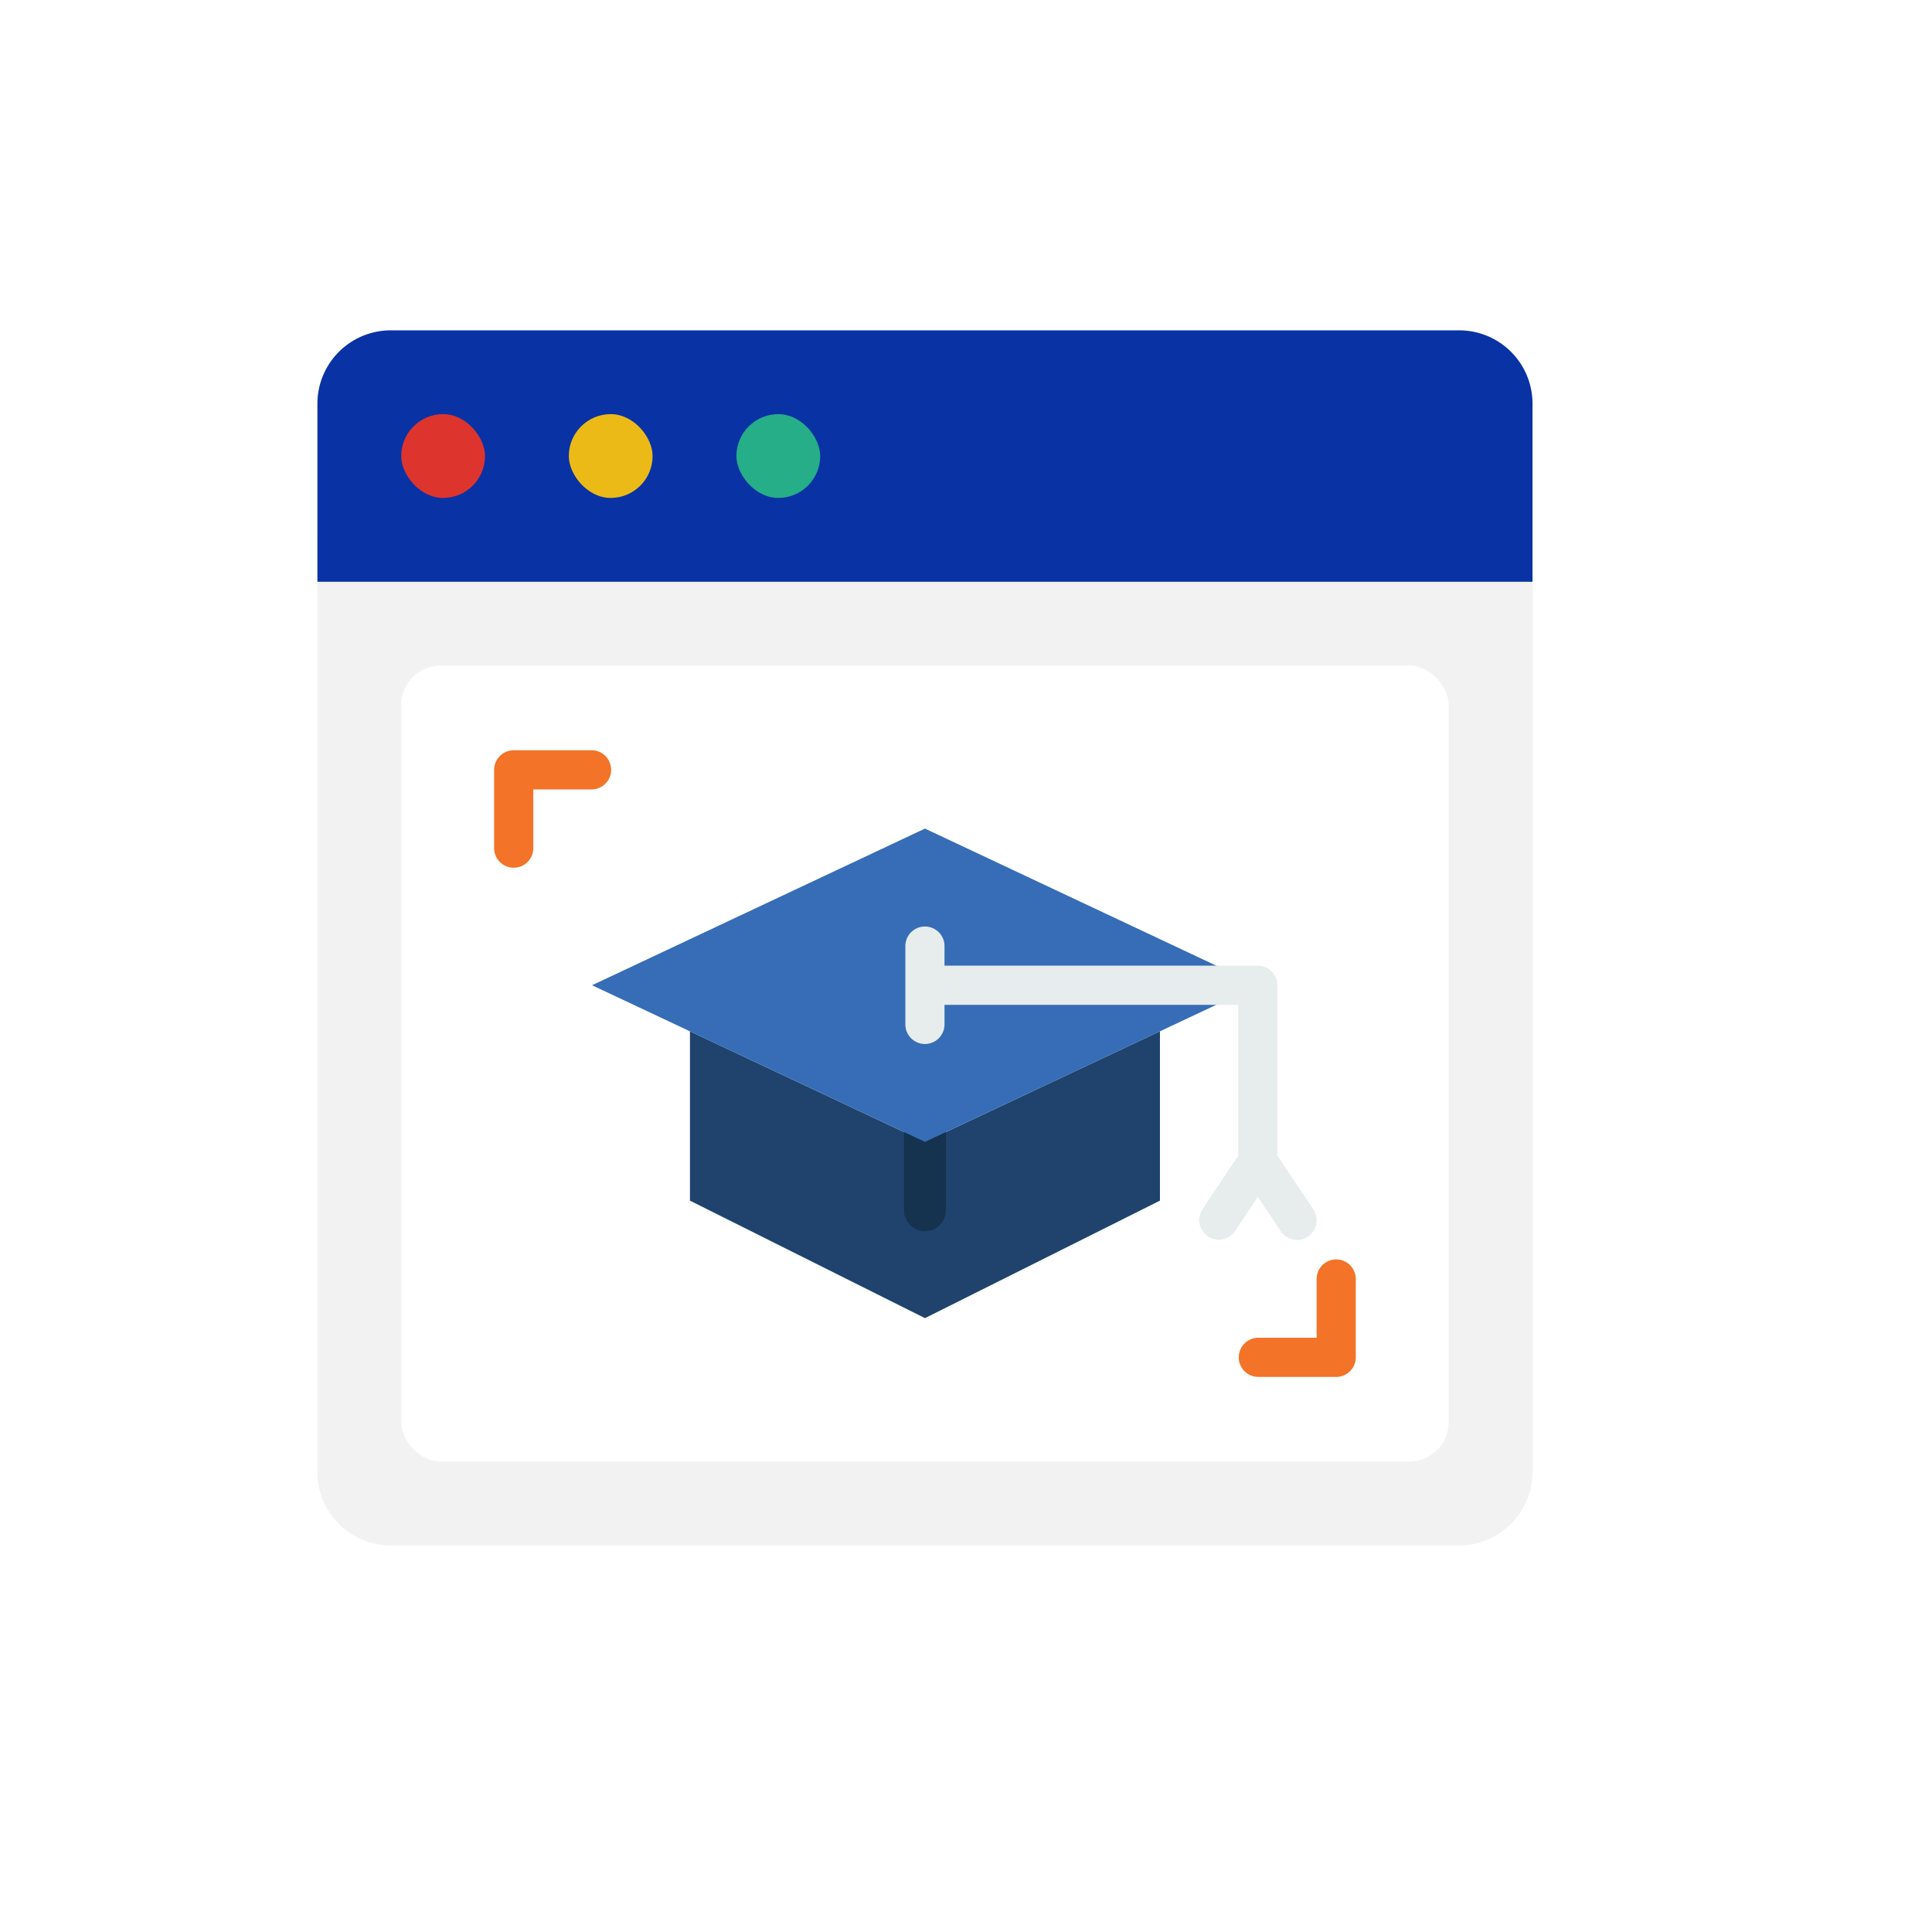
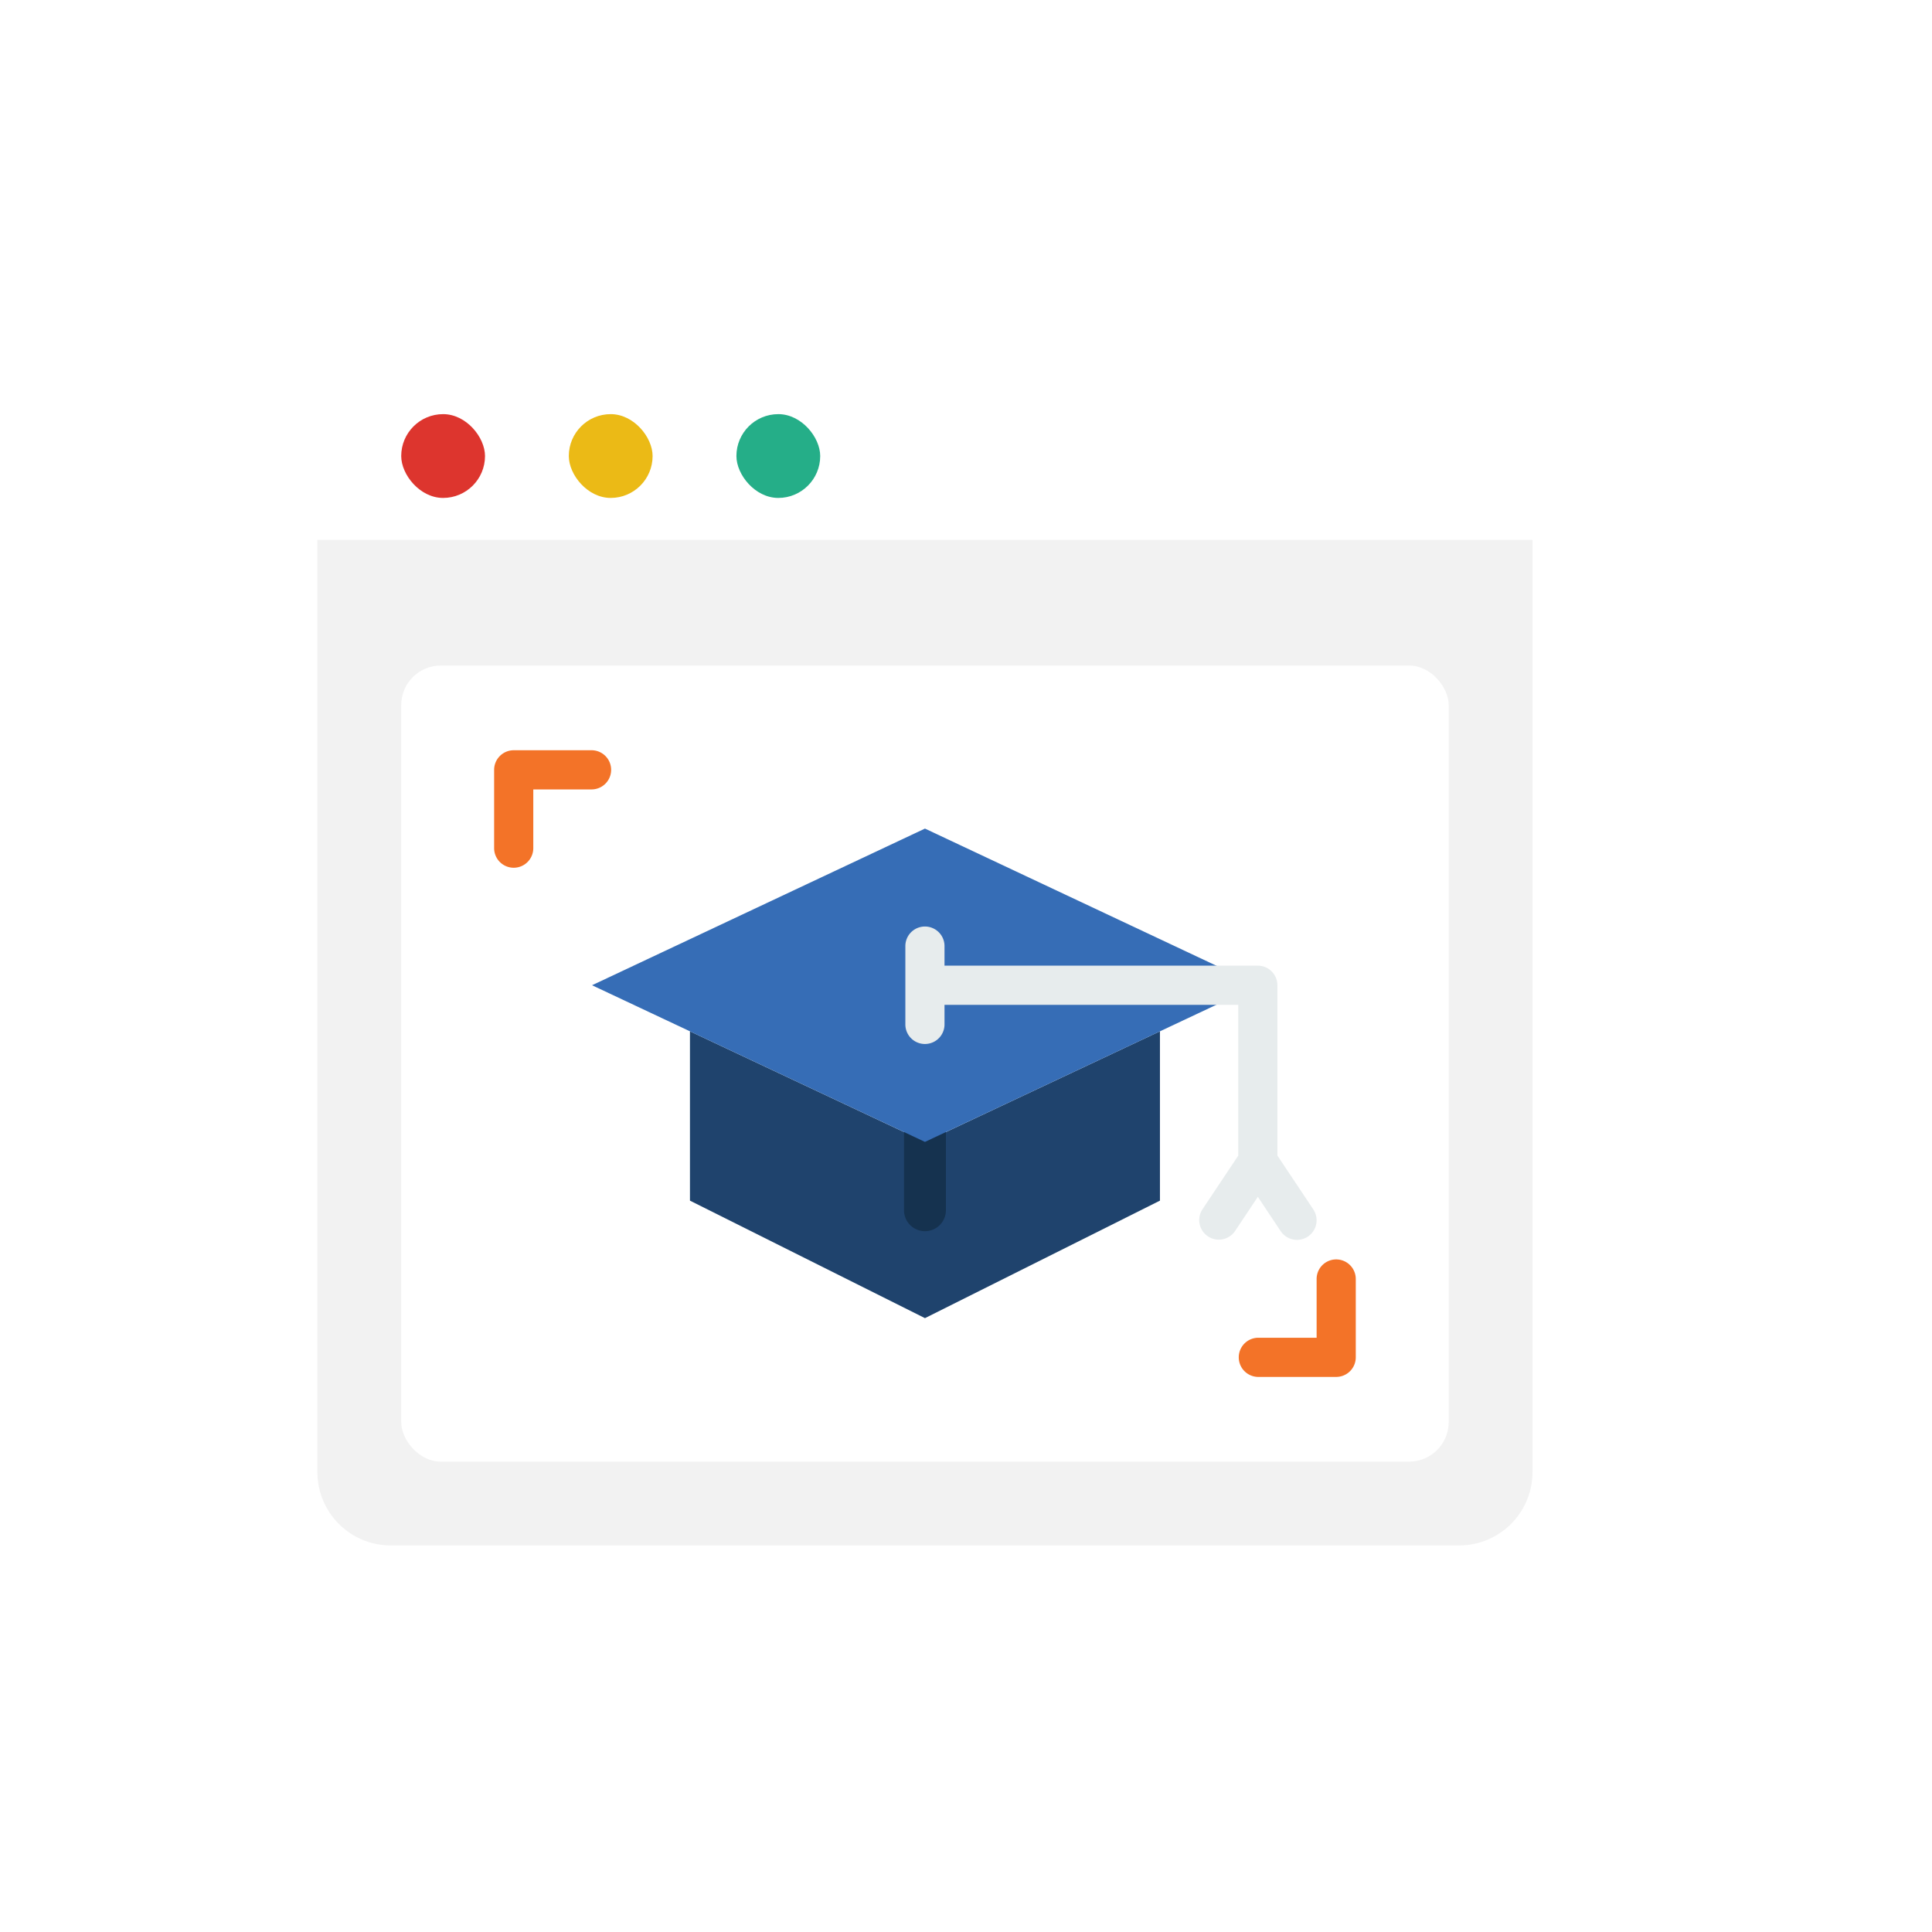
<svg xmlns="http://www.w3.org/2000/svg" width="164.021" height="164.021" viewBox="0 0 164.021 164.021">
  <defs>
    <filter id="Rectangle_800" x="0" y="0" width="164.021" height="164.021" filterUnits="userSpaceOnUse">
      <feOffset dx="4" dy="4" input="SourceAlpha" />
      <feGaussianBlur stdDeviation="2.5" result="blur" />
      <feFlood flood-opacity="0.102" />
      <feComposite operator="in" in2="blur" />
      <feComposite in="SourceGraphic" />
    </filter>
  </defs>
  <g id="Group_2563" data-name="Group 2563" transform="translate(-15299.706 -6880.37)">
    <g transform="matrix(1, 0, 0, 1, 15299.71, 6880.37)" filter="url(#Rectangle_800)">
      <rect id="Rectangle_800-2" data-name="Rectangle 800" width="149.021" height="149.021" rx="12" transform="translate(3.5 3.5)" fill="#fff" />
    </g>
    <g id="Group_2558" data-name="Group 2558">
      <g id="Group_2557" data-name="Group 2557">
        <path id="Path_4133" data-name="Path 4133" d="M15400.5,6962.5v-8.233h-5.251a17.909,17.909,0,0,0-2.223-5.37l3.71-3.711-5.821-5.822-3.711,3.711a17.932,17.932,0,0,0-5.371-2.223V6935.6h-8.232v5.251a17.882,17.882,0,0,0-5.362,2.223l-3.719-3.711-5.821,5.822,3.718,3.711a17.884,17.884,0,0,0-2.223,5.37h-5.252v8.233h5.252a17.847,17.847,0,0,0,2.223,5.363l-3.718,3.719,5.821,5.821,3.719-3.711a18.045,18.045,0,0,0,5.362,2.216v5.258h8.232V6975.9a18.1,18.1,0,0,0,5.371-2.216l3.711,3.711,5.821-5.821-3.71-3.719a17.872,17.872,0,0,0,2.223-5.363Zm-22.783,1.224a5.341,5.341,0,1,1,5.341-5.34A5.337,5.337,0,0,1,15377.712,6963.72Z" fill="#00aff0" stroke="#fff" stroke-miterlimit="10" stroke-width="1" />
      </g>
    </g>
    <g id="Group_2562" data-name="Group 2562">
      <g id="Group_2559" data-name="Group 2559">
        <path id="Path_4134" data-name="Path 4134" d="M15423.585,7011.572h-90.706a6.225,6.225,0,0,1-6.226-6.225V6926.2h103.157v79.146A6.225,6.225,0,0,1,15423.585,7011.572Z" fill="#f2f2f2" />
-         <path id="Path_4135" data-name="Path 4135" d="M15429.811,6929.758h-103.157V6914.64a6.225,6.225,0,0,1,6.226-6.225h90.707a6.225,6.225,0,0,1,6.225,6.225Z" fill="#0932a5" />
        <rect id="Rectangle_801" data-name="Rectangle 801" width="7.114" height="7.114" rx="3.557" transform="translate(15333.768 6915.529)" fill="#dd352e" />
        <rect id="Rectangle_802" data-name="Rectangle 802" width="7.114" height="7.114" rx="3.557" transform="translate(15347.996 6915.529)" fill="#ebba16" />
        <rect id="Rectangle_803" data-name="Rectangle 803" width="7.114" height="7.114" rx="3.557" transform="translate(15362.225 6915.529)" fill="#25ae88" />
      </g>
      <rect id="Rectangle_804" data-name="Rectangle 804" width="88.928" height="67.586" rx="3.36" transform="translate(15333.768 6936.872)" fill="#fff" />
      <g id="Group_2561" data-name="Group 2561">
        <g id="Group_2560" data-name="Group 2560">
          <path id="Path_4136" data-name="Path 4136" d="M15343.318,6954.039a1.663,1.663,0,0,1-1.662-1.662v-6.65a1.664,1.664,0,0,1,1.662-1.663h6.65a1.663,1.663,0,0,1,0,3.325h-4.987v4.988A1.663,1.663,0,0,1,15343.318,6954.039Z" fill="#f37328" />
          <path id="Path_4137" data-name="Path 4137" d="M15413.146,6997.266h-6.651a1.663,1.663,0,0,1,0-3.325h4.988v-4.988a1.662,1.662,0,1,1,3.324,0v6.65A1.663,1.663,0,0,1,15413.146,6997.266Z" fill="#f37328" />
        </g>
      </g>
      <path id="Path_4138" data-name="Path 4138" d="M15378.232,6977.315l-19.951-9.389V6982.3l19.951,9.976,19.95-9.976v-14.376Z" fill="#1f436d" />
      <path id="Path_4139" data-name="Path 4139" d="M15378.232,6984.894a1.78,1.78,0,0,1-1.779-1.779v-8.893a1.779,1.779,0,1,1,3.558,0v8.893A1.779,1.779,0,0,1,15378.232,6984.894Z" fill="#15324f" />
      <path id="Path_4140" data-name="Path 4140" d="M15378.232,6950.714l-28.264,13.3,28.264,13.3,28.263-13.3Z" fill="#366db6" />
      <path id="Path_4141" data-name="Path 4141" d="M15411.2,6983.043l-3.046-4.569v-14.459a1.664,1.664,0,0,0-1.662-1.663h-26.6v-1.662a1.662,1.662,0,1,0-3.324,0v6.65a1.662,1.662,0,0,0,3.324,0v-1.663h24.938v12.8l-3.046,4.569a1.663,1.663,0,0,0,2.767,1.845l1.942-2.913,1.94,2.913a1.663,1.663,0,1,0,2.768-1.845Z" fill="#e7eced" />
    </g>
  </g>
</svg>